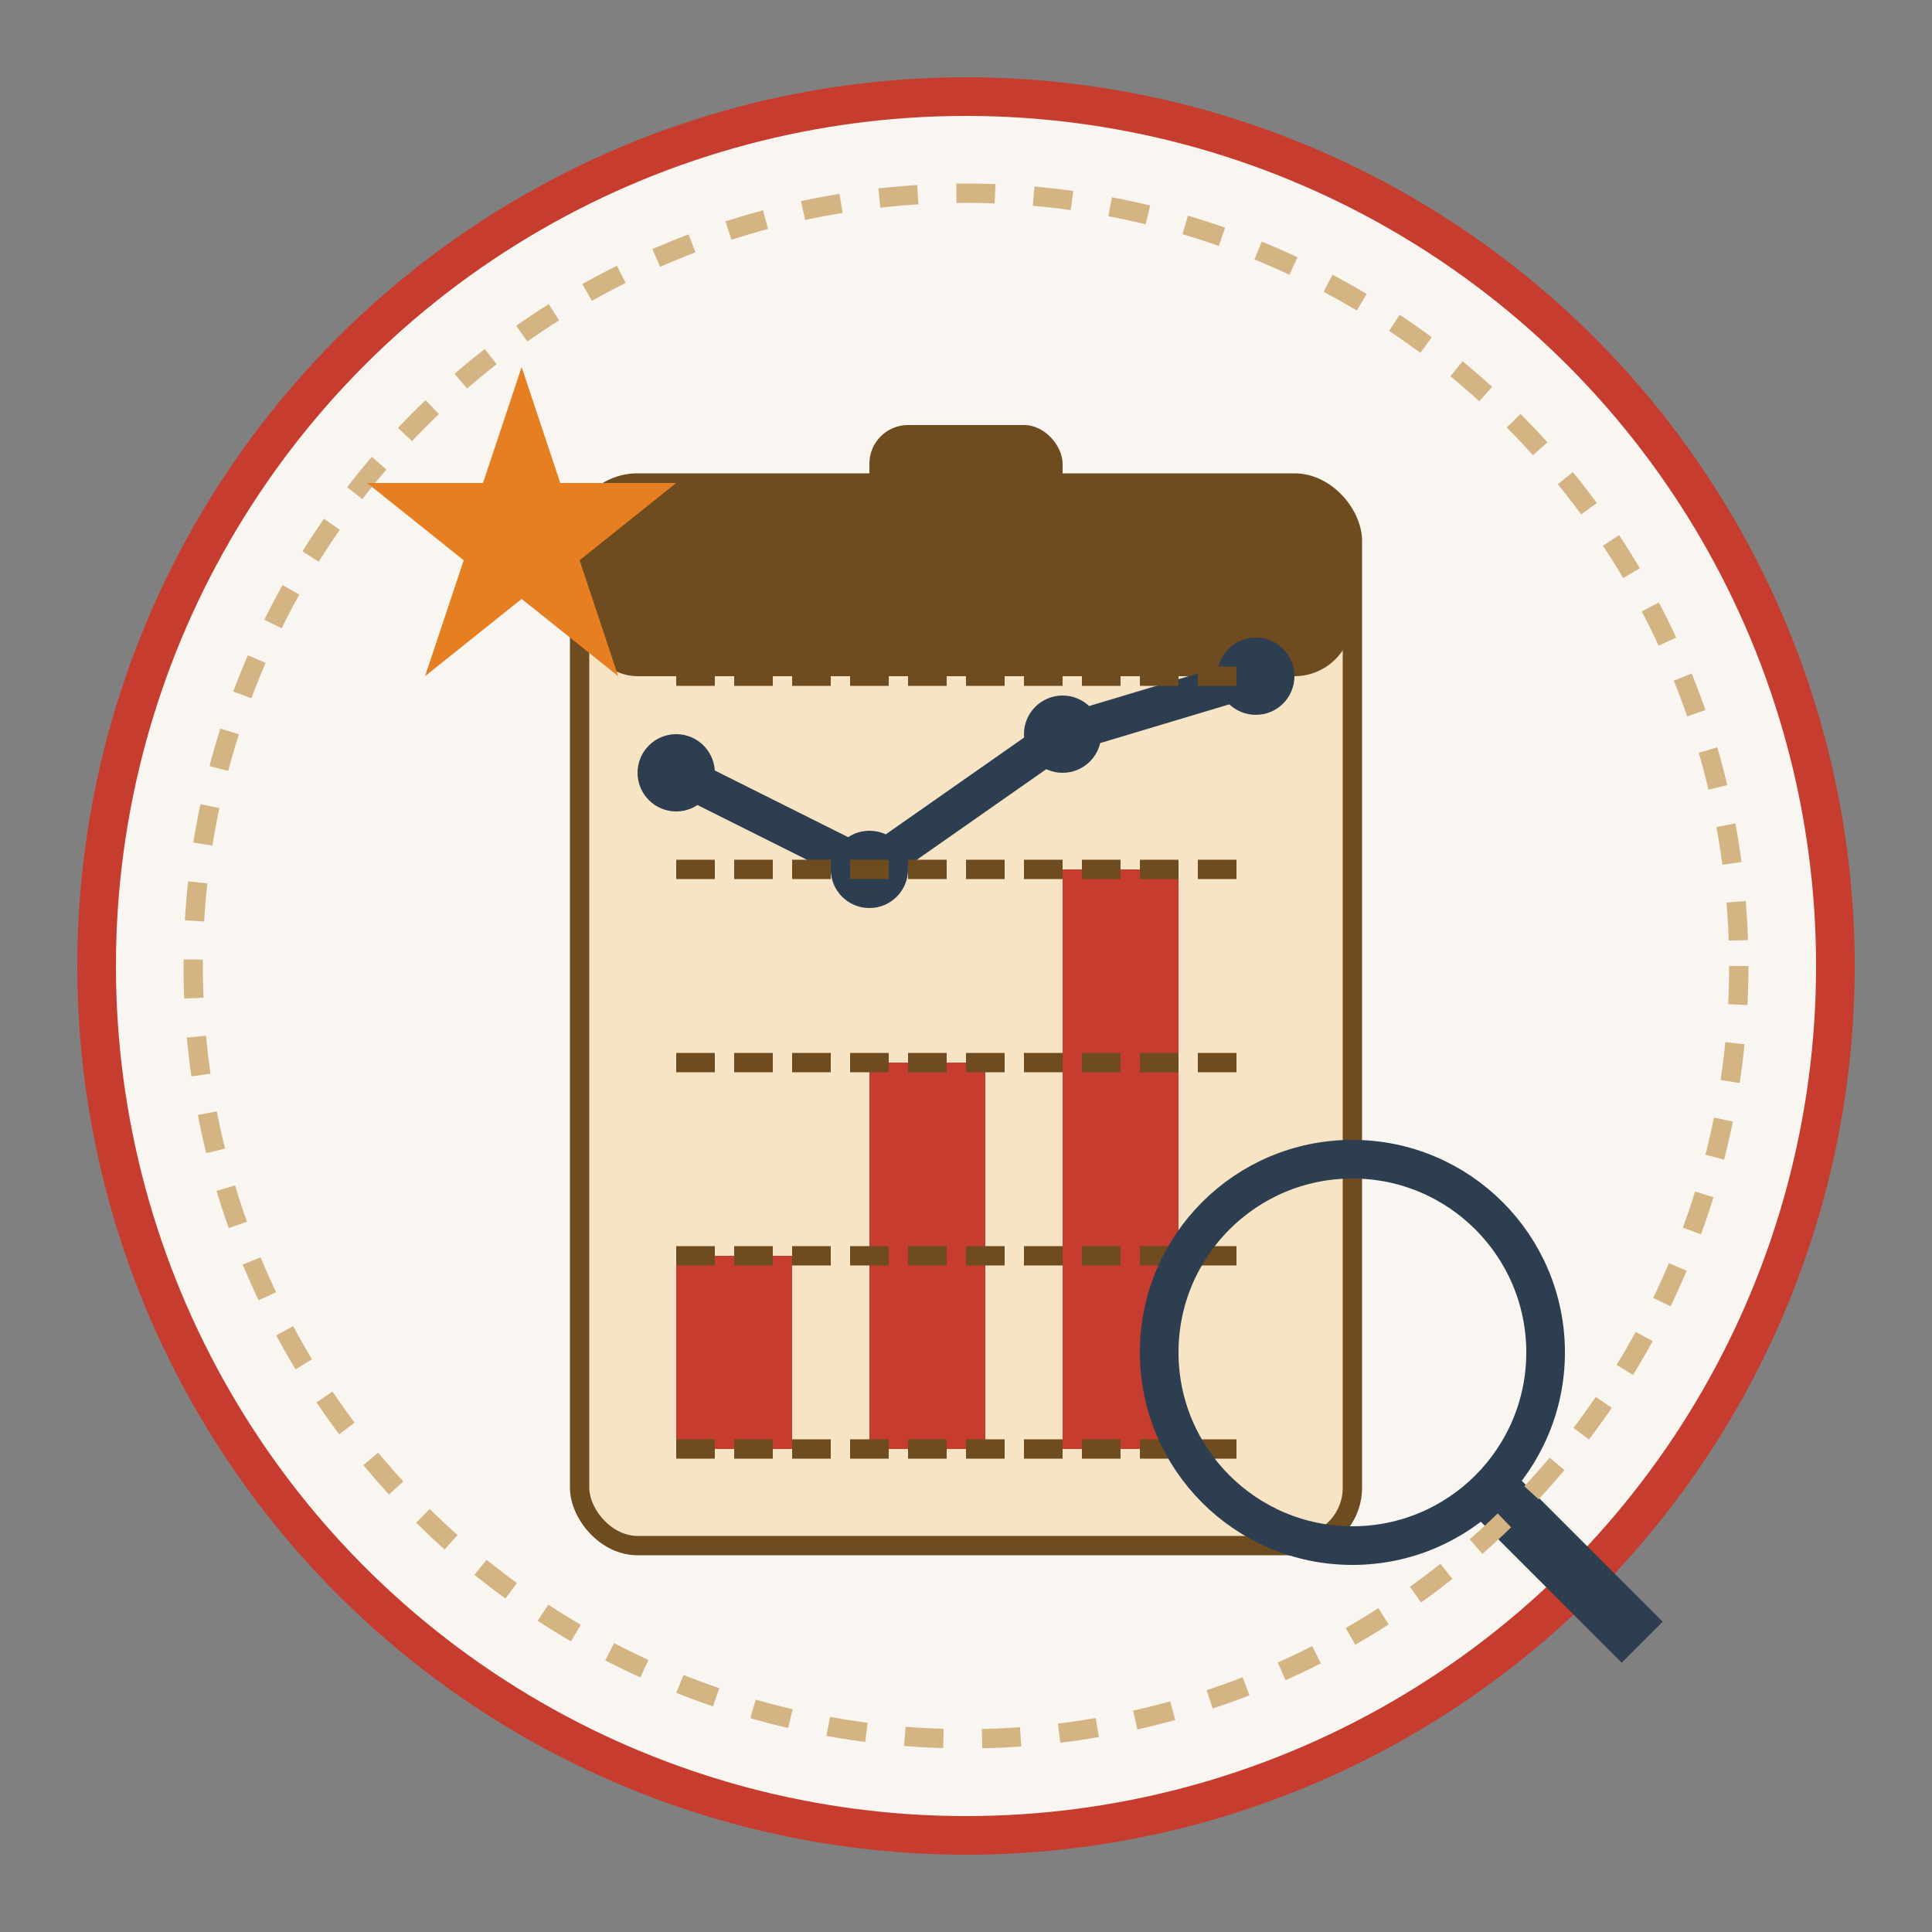
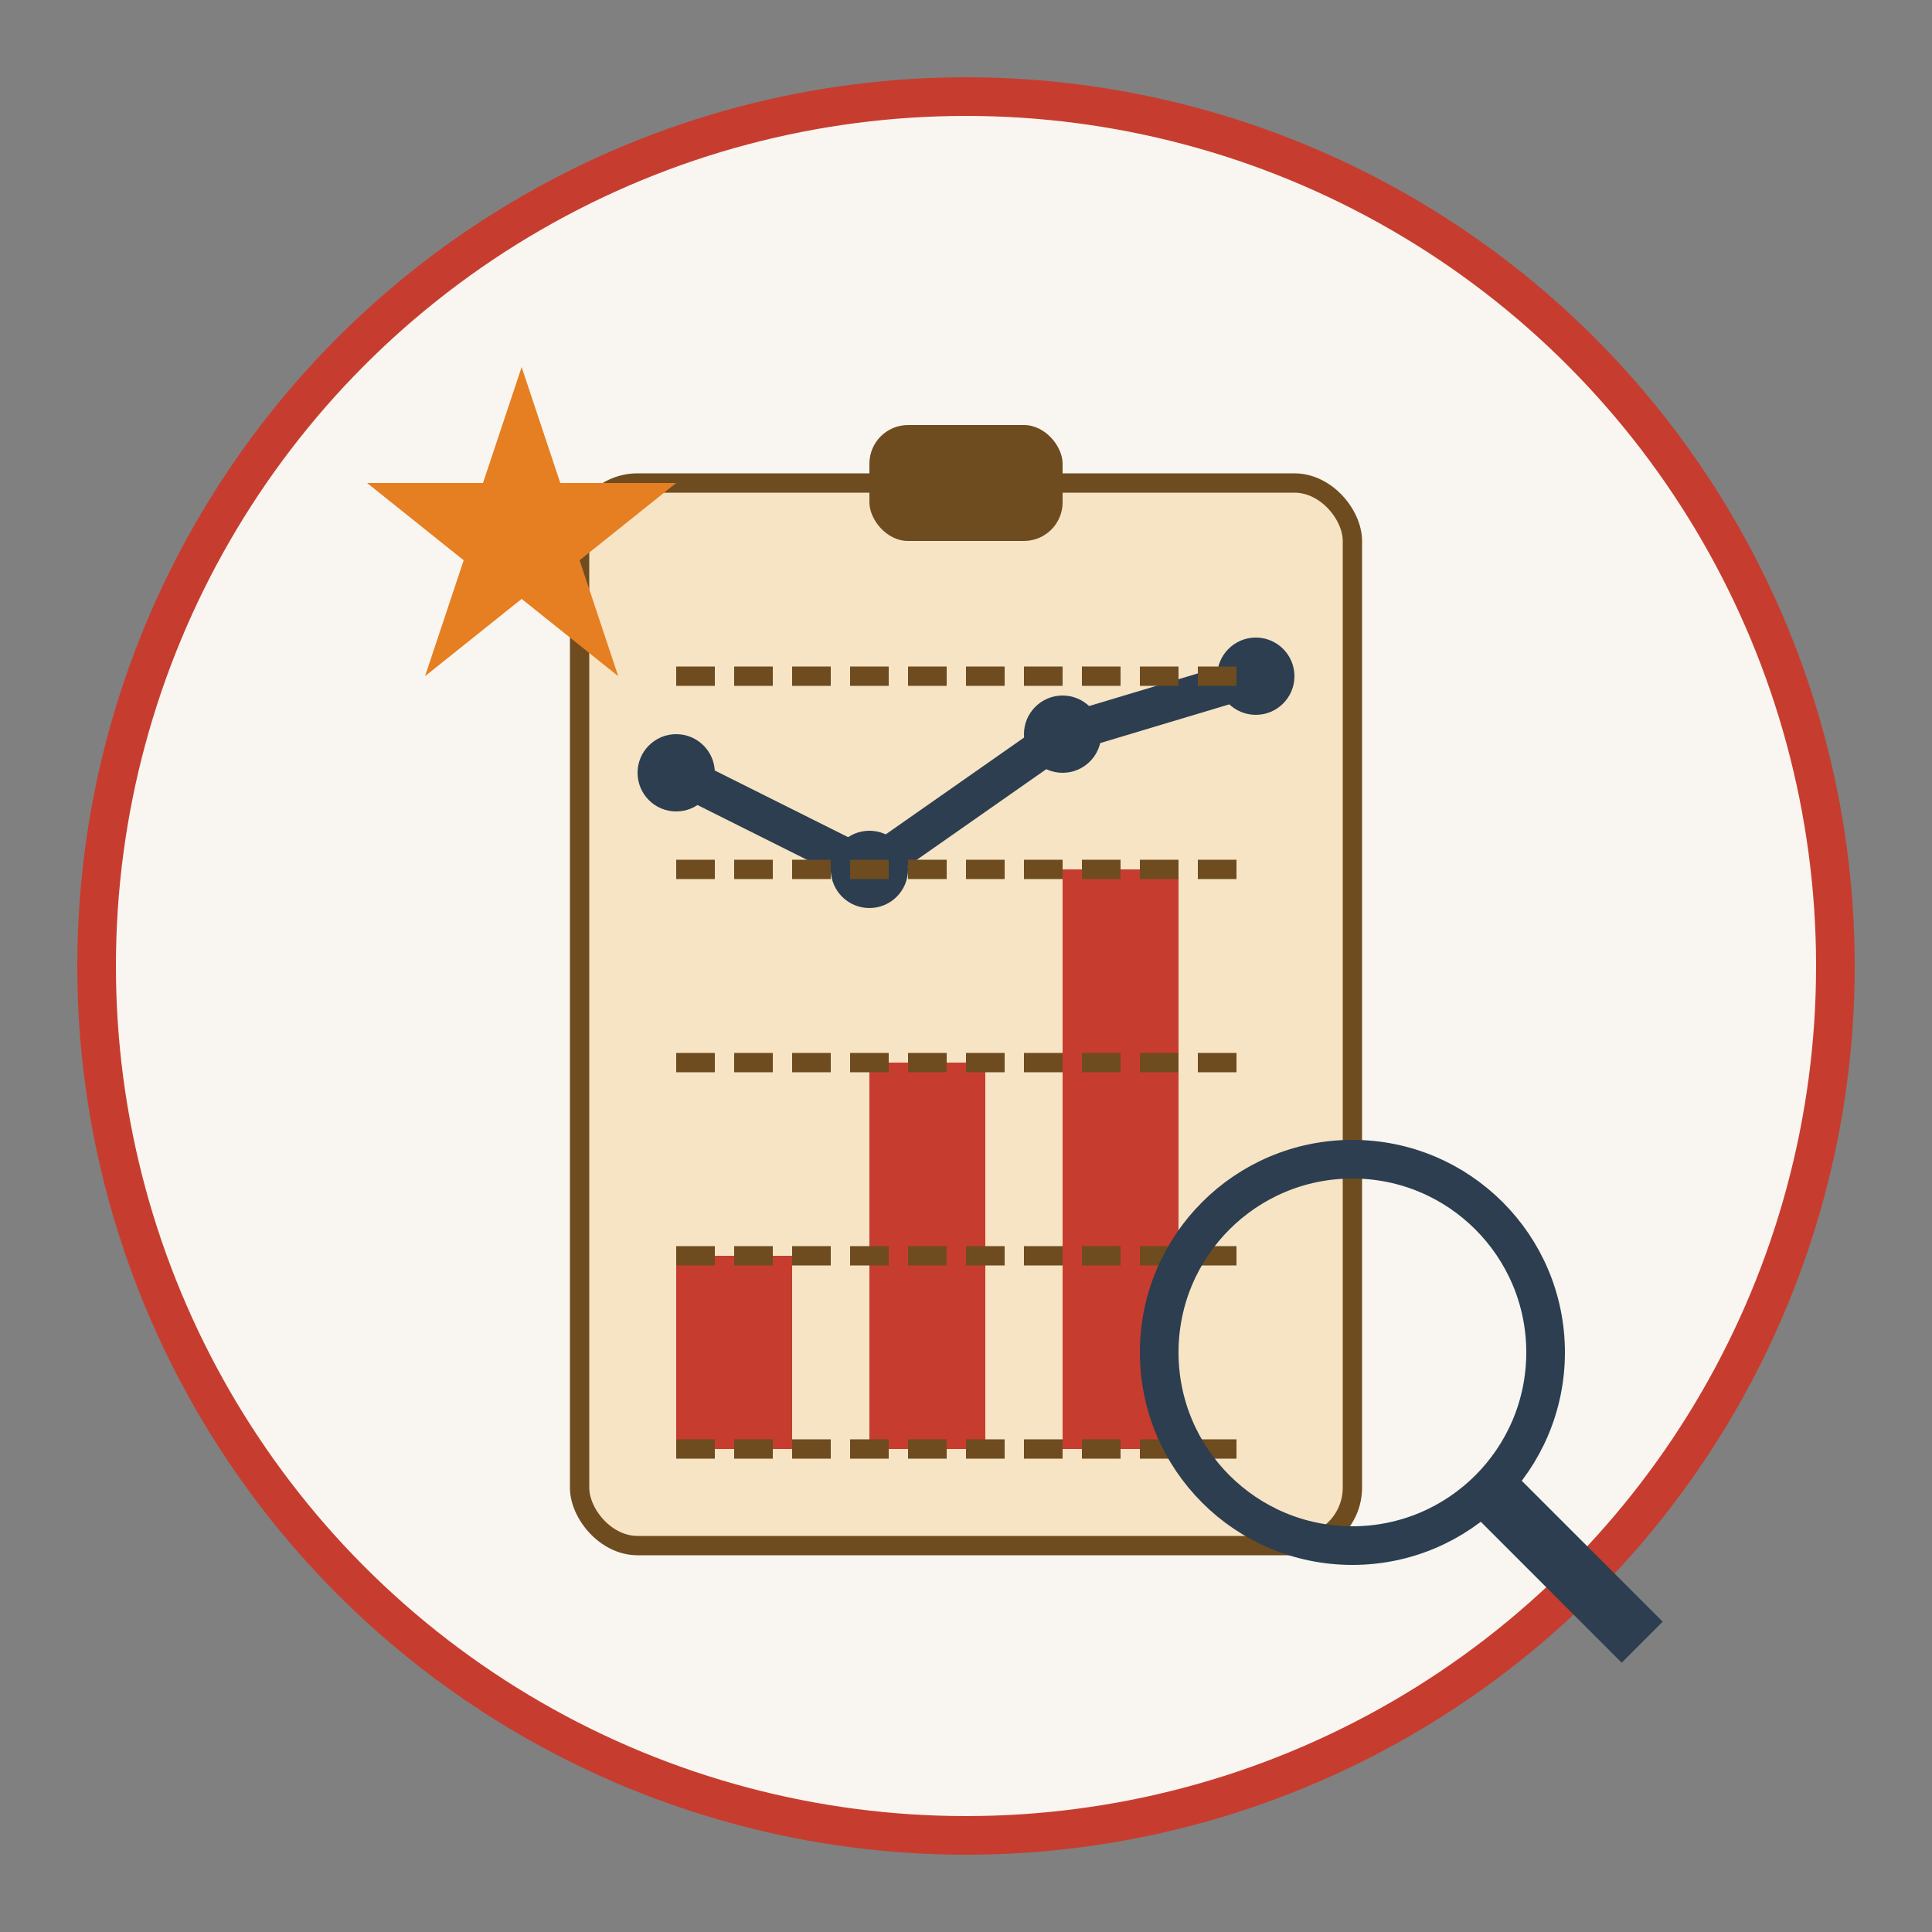
<svg xmlns="http://www.w3.org/2000/svg" viewBox="0 0 100 100" width="100" height="100">
  <rect x="0" y="0" width="100" height="100" fill="#808080" stroke="none" />
  <circle cx="50" cy="50" r="45" fill="#f9f5f0" stroke="#c63d2f" stroke-width="2" />
  <rect x="30" y="25" width="40" height="55" rx="3" fill="#f6e4c4" stroke="#6e4c1f" stroke-width="1" />
-   <rect x="30" y="25" width="40" height="10" rx="3" fill="#6e4c1f" />
  <rect x="45" y="22" width="10" height="6" rx="2" fill="#6e4c1f" />
  <rect x="35" y="65" width="6" height="10" fill="#c63d2f" />
  <rect x="45" y="55" width="6" height="20" fill="#c63d2f" />
  <rect x="55" y="45" width="6" height="30" fill="#c63d2f" />
  <polyline points="35,40 45,45 55,38 65,35" stroke="#2c3e50" stroke-width="2" fill="none" />
  <circle cx="35" cy="40" r="2" fill="#2c3e50" />
  <circle cx="45" cy="45" r="2" fill="#2c3e50" />
  <circle cx="55" cy="38" r="2" fill="#2c3e50" />
  <circle cx="65" cy="35" r="2" fill="#2c3e50" />
  <circle cx="50" cy="60" r="0" fill="none" />
  <line x1="35" y1="75" x2="65" y2="75" stroke="#6e4c1f" stroke-width="1" stroke-dasharray="2,1" />
  <line x1="35" y1="65" x2="65" y2="65" stroke="#6e4c1f" stroke-width="1" stroke-dasharray="2,1" />
  <line x1="35" y1="55" x2="65" y2="55" stroke="#6e4c1f" stroke-width="1" stroke-dasharray="2,1" />
  <line x1="35" y1="45" x2="65" y2="45" stroke="#6e4c1f" stroke-width="1" stroke-dasharray="2,1" />
  <line x1="35" y1="35" x2="65" y2="35" stroke="#6e4c1f" stroke-width="1" stroke-dasharray="2,1" />
  <circle cx="70" cy="70" r="10" fill="none" stroke="#2c3e50" stroke-width="2" />
  <line x1="77" y1="77" x2="85" y2="85" stroke="#2c3e50" stroke-width="3" />
-   <circle cx="50" cy="50" r="40" fill="none" stroke="#d4b483" stroke-width="1" stroke-dasharray="2,2" />
  <path d="M25,25 l2,-6 l2,6 l6,0 l-5,4 l2,6 l-5,-4 l-5,4 l2,-6 l-5,-4 z" fill="#e67e22" />
</svg>